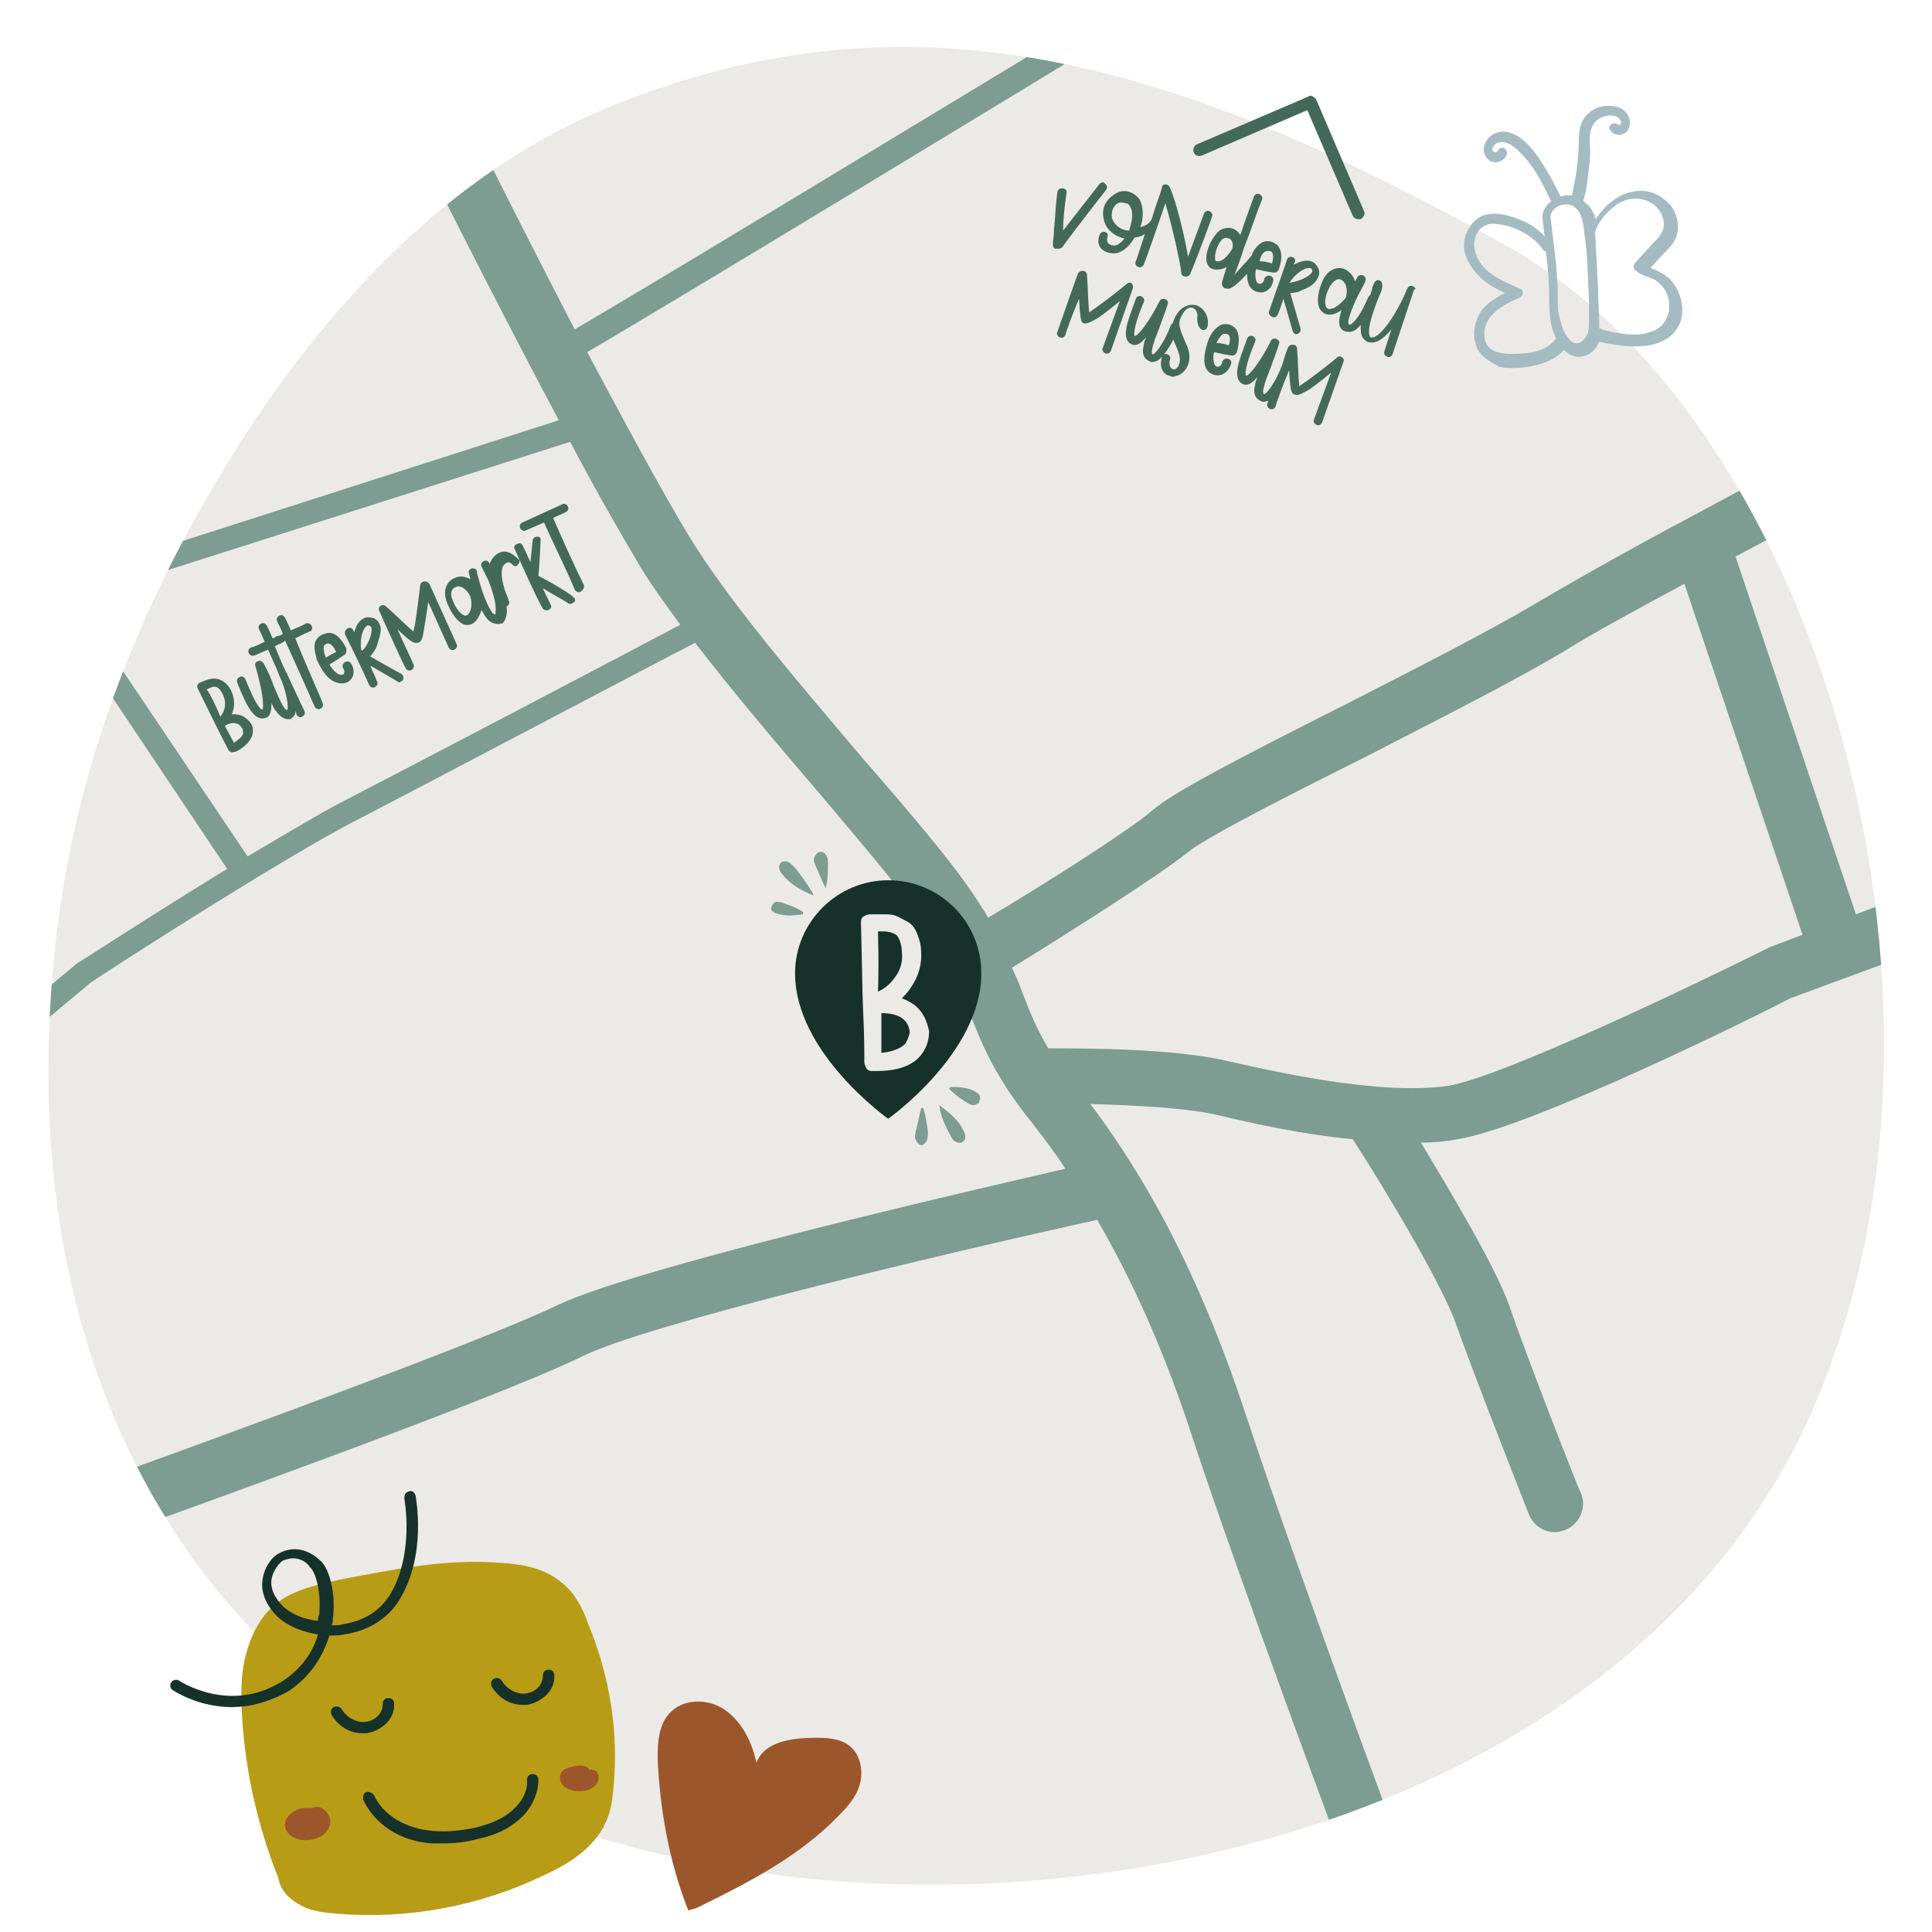
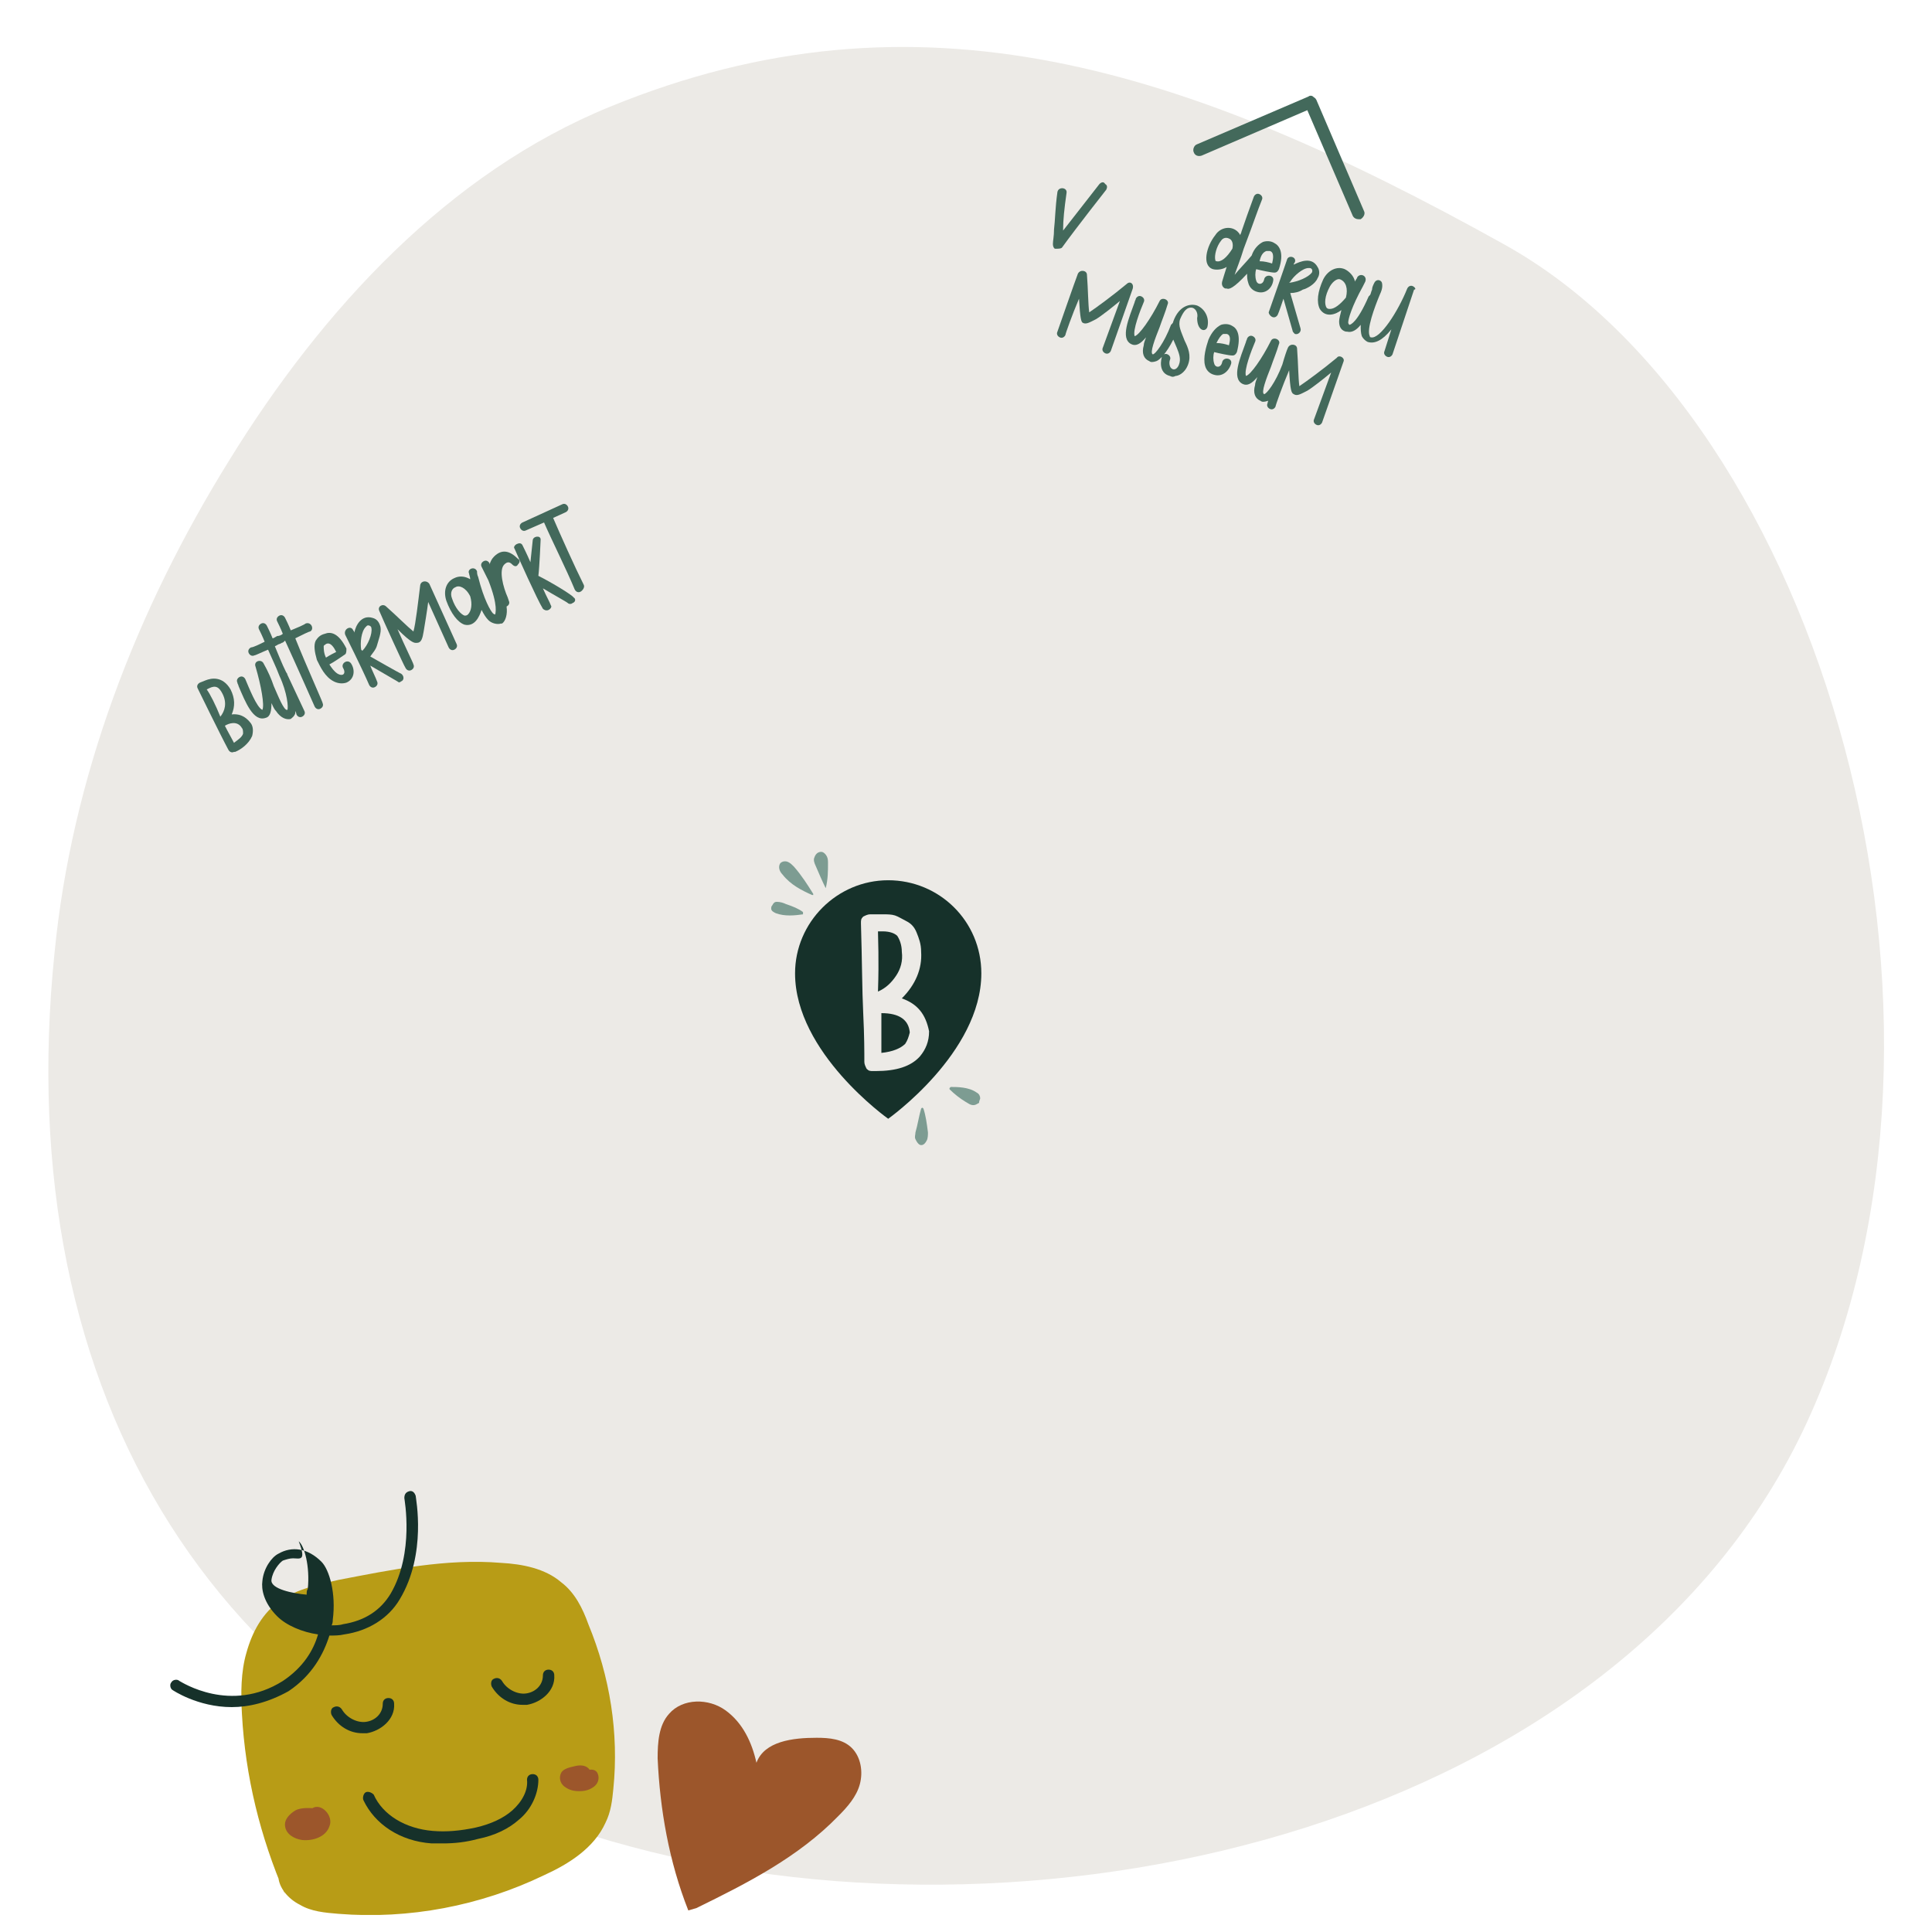
<svg xmlns="http://www.w3.org/2000/svg" xmlns:xlink="http://www.w3.org/1999/xlink" version="1.1" id="Ebene_1" x="0px" y="0px" viewBox="0 0 170.1 170.1" style="enable-background:new 0 0 170.1 170.1;" xml:space="preserve">
  <style type="text/css">
	.st0{fill:#ECEAE6;}
	.st1{clip-path:url(#SVGID_00000017477078575756215080000001310707094171472270_);}
	.st2{fill:#7D9C92;}
	.st3{clip-path:url(#SVGID_00000075851588566517802150000003790490110233541812_);}
	.st4{fill:#B89C16;}
	.st5{fill:#9C562B;}
	.st6{fill:#1D1D1B;}
	.st7{fill:none;stroke:#16312A;stroke-width:13.55;stroke-linecap:round;stroke-linejoin:round;}
	.st8{clip-path:url(#SVGID_00000060012392710978255700000007426259721731351180_);}
	.st9{fill:#16312A;}
	.st10{fill:#A4BBC2;}
	.st11{fill:#43695B;}
</style>
  <g id="Ebene_1_00000027596614478505068300000012874360546476638134_">
    <path class="st0" d="M159.1,125.2c-16.4,35.6-67,47.2-103.5,37.4C19,152.9,0.8,122.9,4.8,83.9C6.3,68.5,12,53.7,20.2,40.5   c8.2-13.3,19.3-25.3,33.5-31.1c27.1-11.1,50.7-3.5,78.7,12.1C160.4,37,175.5,89.6,159.1,125.2" />
    <g>
      <g>
        <defs>
          <path id="SVGID_1_" d="M159.1,125.2c-16.4,35.6-67,47.2-103.5,37.4C19,152.9,0.8,122.9,4.8,83.9C6.3,68.5,12,53.7,20.2,40.5      c8.2-13.3,19.3-25.3,33.5-31.1c27.1-11.1,50.7-3.5,78.7,12.1C160.4,37,175.5,89.6,159.1,125.2" />
        </defs>
        <clipPath id="SVGID_00000019643470650855959000000000677418320931114658_">
          <use xlink:href="#SVGID_1_" style="overflow:visible;" />
        </clipPath>
        <g style="clip-path:url(#SVGID_00000019643470650855959000000000677418320931114658_);">
-           <path class="st2" d="M157.6,87.9l13.3-4.9l-1.7-4.7l-5.8,2.2L152.8,49c5.5-2.9,9.9-5.3,10-5.3l-2.3-4.4c-0.1,0-5.7,3-12,6.4l0,0      c-4.7,2.5-9.7,5.3-13.4,7.5c-3.9,2.3-10.5,5.7-16.8,8.9c-9.3,4.7-15.1,7.7-16.9,9.3c-2.1,1.8-9.7,6.6-14.4,9.4      c-0.2-0.3-0.3-0.6-0.5-0.8c-1.9-3.2-5.9-7.9-10.6-13.3c-5.5-6.5-11.8-13.8-15.3-19.6c-2.3-3.8-5.6-9.9-8.9-16.1      c8.9-5.2,40.8-24.6,44.9-27.1c0.5-0.3,0.6-0.9,0.3-1.4s-1-0.8-1.5-0.5C84.5,8.6,58.3,24.5,50.6,29C45.1,18.4,39.9,7.9,39.8,7.7      l-4.5,2.2C35.7,10.7,42.8,25,49.2,37L3.4,51.7L20,76.5c-6.4,3.9-12.8,8.1-13.2,8.3l-9.2,7.7c-0.4,0.3-0.5,1-0.1,1.4      c0.2,0.2,0.5,0.4,0.8,0.4c0.2,0,0.5-0.1,0.6-0.2L8,86.5c1-0.7,17.1-11.1,23.6-14.4c6-3.1,25.3-13.3,29.6-15.5      c3.4,4.4,7.3,9,10.9,13.2c4.3,5.1,8.4,9.9,10.1,12.7c1.6,2.6,2.3,4.6,3.1,6.5c1.1,2.8,2.2,5.7,5.6,9.9c1,1.3,2,2.6,2.9,4      c-10,2.3-38,8.8-44.7,12c-7.6,3.7-39.8,15.2-40.2,15.4l1.7,4.7c1.3-0.5,32.8-11.7,40.7-15.6c5.7-2.8,31.2-8.9,45.3-12      c3.2,5.5,6,11.8,8.4,19.2c4.3,13,13.1,36.6,13.2,36.8l4.7-1.8c-0.1-0.2-8.8-23.7-13.1-36.7c-3.7-11.3-8.1-20.1-13.8-27.7      c3.5,0.1,8,0.3,10.9,0.9c3.7,0.9,8,1.8,12.2,2.2c2.6,4,7.9,12.8,9.1,16.3c1.7,4.8,6.2,16.2,6.4,16.7c0.4,1,1.3,1.6,2.3,1.6      c0.3,0,0.6-0.1,0.9-0.2c1.3-0.5,1.9-2,1.4-3.2c-0.1-0.1-4.7-11.8-6.3-16.5c-1.2-3.4-5.2-10.1-7.8-14.4c1.1,0,2.2-0.1,3.2-0.3      C134.5,99.4,154.8,89.4,157.6,87.9L157.6,87.9z M30.7,70.3c-2.2,1.1-5.5,3.1-8.9,5.1L6.6,52.8l43.6-13.9c2.2,4.2,4.4,8,6,10.7      c1,1.7,2.3,3.5,3.7,5.4C55.2,57.5,36.5,67.3,30.7,70.3L30.7,70.3z M108,93.4c-4.7-1.1-12.5-1.1-15.7-1.1      c-1.1-1.8-1.7-3.4-2.4-5.2c-0.2-0.6-0.5-1.2-0.8-1.9c3.9-2.4,12.8-8,15.4-10.1c1.5-1.3,9.2-5.2,16-8.6      c6.4-3.3,13.1-6.7,17.1-9.1c2.9-1.8,6.8-3.9,10.7-6l10.4,30.9l-2.9,1.1l-0.2,0.1c-6.2,3.1-23.3,11.3-28.1,12.1      C121.3,96.5,111.6,94.2,108,93.4L108,93.4z" />
-         </g>
+           </g>
      </g>
    </g>
    <g>
      <g>
        <g>
          <defs>
            <rect id="SVGID_00000155116043179944093330000002693772625825114504_" x="15.1" y="131.4" width="39.1" height="37.2" />
          </defs>
          <clipPath id="SVGID_00000090259293817500540140000018060738626616686237_">
            <use xlink:href="#SVGID_00000155116043179944093330000002693772625825114504_" style="overflow:visible;" />
          </clipPath>
          <g style="clip-path:url(#SVGID_00000090259293817500540140000018060738626616686237_);">
            <path class="st4" d="M25.1,166.8c-2.2-5.1-3.5-10.4-3.8-15.9c-0.1-1.8-0.1-3.7,0.4-5.4c0.5-1.8,1.4-3.5,3-4.6       c1.5-1,3.3-1.4,5.1-1.8c4.7-0.9,9.5-1.9,14.3-1.5c1.9,0.1,3.9,0.5,5.3,1.7c1.2,0.9,1.9,2.3,2.4,3.7c1.9,4.6,2.7,9.6,2.2,14.5       c-0.1,1-0.2,2-0.7,3c-1,2.2-3.2,3.6-5.4,4.6c-5.6,2.7-11.9,3.9-18.1,3.4c-1.2-0.1-2.4-0.2-3.4-0.8c-1-0.5-1.9-1.5-1.9-2.6" />
            <path class="st5" d="M51.5,156.1c0.2-0.4,0.9-0.4,1.1,0c0.2,0.4,0.1,0.9-0.3,1.2c-0.4,0.3-0.8,0.4-1.3,0.4s-0.9-0.1-1.3-0.4       s-0.5-0.8-0.3-1.2s0.8-0.5,1.2-0.6s0.8-0.1,1.1,0.1c0.3,0.2,0.5,0.7,0.2,0.9" />
            <path class="st5" d="M27.5,159.2c0.8-0.5,1.9,0.7,1.5,1.6c-0.3,0.9-1.4,1.3-2.4,1.2c-0.7-0.1-1.4-0.5-1.5-1.2       c-0.1-0.6,0.4-1.1,0.9-1.4S27.5,159.2,27.5,159.2" />
            <path class="st6" d="M49.4,147.3" />
          </g>
        </g>
      </g>
      <path class="st7" d="M48.1,157.7" />
      <g>
        <g>
          <defs>
            <rect id="SVGID_00000060020555412357592410000011400663371563232433_" x="15.1" y="131.4" width="39.1" height="37.2" />
          </defs>
          <clipPath id="SVGID_00000052063596310292147340000003435738976436200323_">
            <use xlink:href="#SVGID_00000060020555412357592410000011400663371563232433_" style="overflow:visible;" />
          </clipPath>
          <g style="clip-path:url(#SVGID_00000052063596310292147340000003435738976436200323_);">
            <path class="st9" d="M46,150.1c-1.1,0-2.1-0.6-2.7-1.6c-0.1-0.2-0.1-0.6,0.2-0.7c0.2-0.1,0.5-0.1,0.7,0.2       c0.4,0.7,1.3,1.2,2.1,1.1c0.8-0.1,1.5-0.7,1.5-1.6c0-0.3,0.2-0.5,0.5-0.5s0.5,0.2,0.5,0.5c0.1,1.4-1.2,2.4-2.4,2.6       C46.3,150.1,46.1,150.1,46,150.1L46,150.1z" />
            <path class="st9" d="M39,162.3c-0.3,0-0.6,0-1,0c-2.8-0.2-5-1.7-6-3.8c-0.1-0.2,0-0.6,0.2-0.7c0.2-0.1,0.5,0,0.7,0.2       c0.8,1.8,2.8,3,5.2,3.2c1.2,0.1,2.4,0,3.8-0.3c1.3-0.3,2.4-0.8,3.2-1.5c0.9-0.8,1.4-1.8,1.3-2.7c0-0.3,0.2-0.5,0.5-0.5       s0.5,0.2,0.5,0.5c0,1.2-0.6,2.6-1.7,3.5c-0.9,0.8-2.1,1.4-3.6,1.7C41,162.2,40,162.3,39,162.3L39,162.3z" />
            <path class="st9" d="M31.9,152.6c-1.1,0-2.1-0.6-2.7-1.6c-0.1-0.2-0.1-0.6,0.2-0.7c0.2-0.1,0.5-0.1,0.7,0.2       c0.4,0.7,1.3,1.2,2.1,1.1c0.8-0.1,1.5-0.7,1.5-1.6c0-0.3,0.2-0.5,0.5-0.5s0.5,0.2,0.5,0.5c0.1,1.4-1.2,2.4-2.4,2.6       C32.2,152.6,32,152.6,31.9,152.6L31.9,152.6z" />
          </g>
        </g>
      </g>
-       <path class="st9" d="M20.4,150.3c-3,0-5.2-1.5-5.2-1.5c-0.2-0.1-0.3-0.5-0.1-0.7c0.1-0.2,0.5-0.3,0.7-0.1c0.2,0.1,4.5,2.9,9.1,0    c1.8-1.2,2.7-2.7,3.1-4.1c-1.4-0.2-2.8-0.8-3.6-1.6c-1.2-1.2-1.4-2.4-1.3-3.1c0.1-1.1,0.8-2.1,1.4-2.4c1.2-0.7,2.6-0.5,3.8,0.7    c0.7,0.7,1.3,2.8,1,5.1c0,0.1,0,0.3-0.1,0.5c0.3,0,0.7,0,1-0.1c1.9-0.3,3.3-1.2,4.2-2.7c2.1-3.6,1.2-8.3,1.2-8.4    c0-0.3,0.1-0.5,0.4-0.6s0.5,0.1,0.6,0.4c0,0.2,1,5.1-1.4,9.1c-1,1.7-2.8,2.8-4.9,3.1c-0.4,0.1-0.9,0.1-1.3,0.1    c-0.5,1.6-1.5,3.5-3.6,4.9C23.6,149.9,21.9,150.3,20.4,150.3z M25.8,137.2c-0.3,0-0.6,0.1-0.9,0.2c-0.3,0.2-0.9,0.9-1,1.7    s0.3,1.6,1,2.3s1.9,1.2,3.1,1.3c0-0.2,0-0.4,0.1-0.5c0.2-2-0.3-3.8-0.8-4.2C27,137.5,26.4,137.2,25.8,137.2z" />
+       <path class="st9" d="M20.4,150.3c-3,0-5.2-1.5-5.2-1.5c-0.2-0.1-0.3-0.5-0.1-0.7c0.1-0.2,0.5-0.3,0.7-0.1c0.2,0.1,4.5,2.9,9.1,0    c1.8-1.2,2.7-2.7,3.1-4.1c-1.4-0.2-2.8-0.8-3.6-1.6c-1.2-1.2-1.4-2.4-1.3-3.1c0.1-1.1,0.8-2.1,1.4-2.4c1.2-0.7,2.6-0.5,3.8,0.7    c0.7,0.7,1.3,2.8,1,5.1c0,0.1,0,0.3-0.1,0.5c0.3,0,0.7,0,1-0.1c1.9-0.3,3.3-1.2,4.2-2.7c2.1-3.6,1.2-8.3,1.2-8.4    c0-0.3,0.1-0.5,0.4-0.6s0.5,0.1,0.6,0.4c0,0.2,1,5.1-1.4,9.1c-1,1.7-2.8,2.8-4.9,3.1c-0.4,0.1-0.9,0.1-1.3,0.1    c-0.5,1.6-1.5,3.5-3.6,4.9C23.6,149.9,21.9,150.3,20.4,150.3z M25.8,137.2c-0.3,0-0.6,0.1-0.9,0.2c-0.3,0.2-0.9,0.9-1,1.7    s1.9,1.2,3.1,1.3c0-0.2,0-0.4,0.1-0.5c0.2-2-0.3-3.8-0.8-4.2C27,137.5,26.4,137.2,25.8,137.2z" />
    </g>
-     <path class="st10" d="M134.3,31.1c1-0.1,2-0.4,2.6-1.2l0.1-0.1c-0.5-1-0.6-2.1-0.6-3.3c0-1.5-0.1-2.9-0.3-4.4c-0.1,0-0.2,0-0.3-0.2   c-0.5-0.7-1.2-1.2-2-1.6s-1.7-0.6-2.5-0.6c-0.9,0.1-1.4,0.8-1.5,1.6c-0.1,0.9,0.4,1.8,1,2.4c0.8,0.8,1.9,1.2,3,1.7   c0.4,0.1,0.3,0.7,0,0.8c-1.4,0.6-3.3,1.6-3.1,3.4C130.8,31.4,133,31.2,134.3,31.1 M138.3,30c0.6,0.6,1.3-0.1,1.5-0.7   c0.1-0.4,0.1-0.8,0.1-1.2c0-0.5,0-1,0-1.5c-0.1-2-0.1-4-0.4-6c-0.1-0.9-0.2-2.1-1.1-2.5c-0.8-0.3-1.7,0.1-1.9,0.9   c0.2,1.9,0.5,3.7,0.6,5.6c0.1,1,0,1.9,0.1,2.9C137.4,28.3,137.6,29.4,138.3,30 M143,29.4c0.8,0.1,1.6,0.1,2.4-0.2   c1.6-0.5,2-2.5,1.1-3.8c-0.3-0.4-0.6-0.7-1.1-0.9c-0.5-0.2-1-0.3-1.4-0.7c-0.2-0.1-0.2-0.4-0.1-0.6c0.4-0.4,0.8-0.9,1.2-1.3   c0.3-0.4,0.7-0.7,1-1.1c0.5-0.6,0.5-1.4,0.1-2.1s-1.1-1.1-1.9-1.2c-0.8-0.1-1.6,0.2-2.2,0.7c-0.8,0.6-1.4,1.4-1.7,2.3   c0.1,0.4,0.1,0.9,0.1,1.3c0.1,1.2,0.1,2.3,0.2,3.5c0,1.1,0.1,2.3,0.1,3.4c0,0.1,0,0.2,0,0.2C141.5,29.2,142.3,29.3,143,29.4    M129.9,30.2c-0.3-0.9,0-2,0.5-2.8c0.5-0.7,1.3-1.2,2.1-1.6c-0.8-0.4-1.6-0.8-2.2-1.4c-0.8-0.8-1.5-1.9-1.4-3c0.1-1,0.7-2,1.6-2.4   c1-0.4,2.2-0.1,3.2,0.3c0.9,0.3,1.6,0.8,2.3,1.5c-0.1-0.5-0.1-1-0.2-1.6c0,0,0-0.1,0-0.2s0-0.1,0-0.1c0.1-0.5,0.4-0.9,0.8-1.2   l-0.1-0.1c-0.7-1.5-1.5-3.1-2.8-4.3c-0.5-0.5-1.2-1-1.9-0.7c-0.2,0.1-0.5,0.4-0.4,0.6c0,0.1,0.1,0.2,0.2,0.2h0.1   c0.1,0,0.1-0.1,0.1,0c0.1-0.2,0.2-0.4,0.5-0.4c0.2,0,0.4,0.3,0.4,0.5c-0.2,0.8-1.3,1.1-1.8,0.4c-0.6-0.7-0.1-1.7,0.6-2.1   c1.8-0.9,3.5,1.3,4.3,2.6c0.6,0.9,1.1,1.9,1.6,2.9l0,0c0.1,0,0.3-0.1,0.4-0.1c0.2,0,0.4,0,0.6,0c0.2-1,0.4-1.9,0.5-2.9   c0-0.5,0.1-1,0.1-1.6c0-0.5,0-1,0.1-1.4c0.2-0.9,0.8-1.6,1.8-1.9c0.9-0.2,2.1-0.1,2.5,0.9c0.2,0.5,0.1,1.1-0.3,1.4   c-0.4,0.3-1,0.2-1.3-0.2c-0.4-0.4,0.3-0.9,0.7-0.5c0,0,0,0,0.1,0c0,0,0.1,0,0.1-0.1c0.1-0.1,0-0.3-0.1-0.4   c-0.2-0.3-0.7-0.4-1.1-0.3c-0.9,0.1-1.4,0.8-1.5,1.6c-0.1,0.4,0,0.9,0,1.3c0,0.5,0,1.1-0.1,1.6c-0.1,1-0.2,2-0.5,3   c0.4,0.3,0.7,0.6,0.9,1.1c0.1,0.1,0.1,0.3,0.2,0.5c0.9-1.4,2.3-2.5,4-2.5c1,0,1.9,0.5,2.6,1.3c0.6,0.8,0.8,1.8,0.5,2.7   c-0.2,0.6-0.6,1-1.1,1.5s-0.8,0.9-1.2,1.3c0.3,0.1,0.6,0.2,0.9,0.4c0.4,0.2,0.8,0.5,1.1,0.9c0.6,0.8,0.9,1.8,0.8,2.8   c-0.1,0.9-0.7,1.8-1.5,2.2c-0.8,0.5-1.8,0.6-2.7,0.6c-1,0-2.1-0.2-3.1-0.4c-0.2,0.5-0.6,1-1.2,1.2c-0.8,0.3-1.4,0-1.9-0.5   c-0.7,0.8-1.7,1.2-2.7,1.4c-0.9,0.2-2,0.3-3,0.1C130.9,31.7,130.1,31.2,129.9,30.2" />
    <path class="st5" d="M60.6,168.2c-1.7-4.3-2.5-8.9-2.7-13.4c0-1.4,0.1-2.9,1-3.9c1.2-1.4,3.5-1.4,5-0.3c1.5,1.1,2.3,2.8,2.7,4.6   c0.7-1.9,3.2-2.2,5.3-2.2c1.1,0,2.3,0.1,3.1,0.9c0.8,0.8,1,2.1,0.7,3.2c-0.3,1.1-1.1,2-1.9,2.8c-3.5,3.6-8,5.9-12.5,8.1" />
    <g>
      <g>
        <path class="st2" d="M69.9,76.3c-0.2-0.2-0.3-0.3-0.5-0.4s-0.5-0.1-0.7,0.1c-0.2,0.3-0.1,0.7,0.2,1c0.7,0.9,1.7,1.4,2.6,1.8h0.1     l0,0v-0.1C71.1,77.9,70.6,77.1,69.9,76.3" />
        <path class="st2" d="M72.7,78.2C72.7,78.2,72.8,78.3,72.7,78.2C72.8,78.3,72.8,78.3,72.7,78.2C72.8,78.2,72.8,78.2,72.7,78.2     c0.2-0.8,0.2-1.5,0.2-2.2c0-0.2,0-0.4-0.1-0.6S72.5,75,72.3,75c-0.3,0-0.5,0.2-0.6,0.5c-0.1,0.2,0,0.5,0.1,0.7     C72.1,76.9,72.4,77.6,72.7,78.2" />
        <path class="st2" d="M69.2,79.6c-0.2-0.1-0.5-0.2-0.8-0.2c-0.2,0-0.3,0.1-0.4,0.3c-0.1,0.1-0.1,0.2-0.1,0.3     c0,0.2,0.2,0.3,0.4,0.4c0.8,0.3,1.7,0.2,2.4,0.1l0,0c0,0,0,0,0-0.1v-0.1C70.3,80,69.8,79.8,69.2,79.6" />
      </g>
      <g>
        <path class="st9" d="M86.4,85.7c0,7-8.2,12.8-8.2,12.8S70,92.7,70,85.7c0-4.5,3.7-8.2,8.2-8.2S86.4,81.1,86.4,85.7z" />
        <path class="st0" d="M79.7,91.9c-0.4,0.4-1.1,0.7-2.1,0.8c0-0.2,0-0.6,0-1s0-0.8,0-1.3c0-0.4,0-0.8,0-1.2c1.6,0,2.4,0.6,2.5,1.7     C80,91.3,79.9,91.6,79.7,91.9 M77.3,82h0.4c0.7,0,1.1,0.2,1.3,0.4c0.2,0.3,0.4,0.8,0.4,1.4c0.1,0.8-0.1,1.5-0.5,2.1     S78,87,77.3,87.3C77.4,84.4,77.3,82.6,77.3,82 M79.4,87.9c1.2-1.2,1.8-2.6,1.7-4.1c0-0.7-0.2-1.2-0.4-1.7c-0.2-0.5-0.5-0.8-0.9-1     s-0.7-0.4-1-0.5s-0.7-0.1-1-0.1h-1.2c-0.2,0-0.4,0.1-0.6,0.2c-0.2,0.2-0.2,0.3-0.2,0.6c0.1,3.2,0.1,5.9,0.2,7.9s0.1,3.5,0.1,4.3     c0,0.2,0.1,0.4,0.2,0.6c0.2,0.2,0.3,0.2,0.6,0.2h0.2c1.8,0,3.1-0.4,3.9-1.3c0.5-0.6,0.8-1.3,0.8-2.2     C81.5,89.3,80.8,88.4,79.4,87.9" />
      </g>
      <g>
-         <path class="st2" d="M82.7,97.3C82.7,97.3,82.6,97.2,82.7,97.3C82.6,97.3,82.6,97.3,82.7,97.3C82.6,97.3,82.5,97.4,82.7,97.3     c0.1,0.9,0.5,1.8,1,2.7c0.1,0.2,0.2,0.4,0.4,0.5c0.2,0.1,0.5,0.2,0.7,0c0.3-0.2,0.2-0.7,0-1C84.4,98.6,83.5,97.9,82.7,97.3" />
        <path class="st2" d="M81.3,97.6C81.3,97.6,81.2,97.5,81.3,97.6C81.2,97.5,81.2,97.5,81.3,97.6c-0.1-0.1-0.1-0.1-0.2,0     c-0.2,0.7-0.3,1.4-0.5,2.1c0,0.2-0.1,0.4,0,0.6s0.2,0.4,0.4,0.5c0.3,0.1,0.5-0.2,0.6-0.4c0.1-0.2,0.1-0.5,0.1-0.7     C81.6,98.9,81.5,98.2,81.3,97.6" />
        <path class="st2" d="M86.3,96.7c0-0.2-0.1-0.4-0.3-0.5c-0.7-0.5-1.7-0.5-2.3-0.5l0,0c0,0,0,0-0.1,0.1v0.1     c0.4,0.4,0.9,0.8,1.4,1.1c0.2,0.1,0.4,0.3,0.7,0.3c0.2,0,0.3-0.1,0.5-0.2C86.2,96.9,86.3,96.8,86.3,96.7" />
      </g>
    </g>
    <g>
      <path class="st11" d="M20.4,62.9c0.3-0.7,0.3-1.4-0.1-2.2c-0.7-1.2-1.7-1-2.2-0.8l-0.5,0.2c-0.2,0.1-0.3,0.3-0.2,0.5    c0,0,2,4.1,2.7,5.4c0.1,0.2,0.3,0.3,0.5,0.2h0.1c0.5-0.2,1.2-0.7,1.5-1.4c0.1-0.4,0.1-0.8-0.1-1.1C21.8,63.3,21.3,62.8,20.4,62.9    L20.4,62.9z M18.2,60.7l0.2-0.1c0.6-0.3,0.9-0.1,1.2,0.5c0.4,0.8,0.2,1.5-0.2,2C19,62.1,18.5,61.1,18.2,60.7z M21.4,64.6    c-0.1,0.3-0.4,0.5-0.8,0.8c-0.2-0.4-0.5-0.9-0.8-1.5c0.3-0.2,1.1-0.5,1.5,0.2C21.4,64.2,21.4,64.4,21.4,64.6L21.4,64.6z" />
      <path class="st11" d="M26,56.2l0.2-0.1c0.4-0.2,1-0.5,1.1-0.5c0.4-0.2,0.1-0.9-0.4-0.7c-0.1,0.1-0.8,0.4-1.3,0.6    c-0.2-0.5-0.4-0.9-0.5-1.1c-0.1-0.2-0.3-0.3-0.5-0.2s-0.3,0.3-0.2,0.5c0.1,0.2,0.3,0.6,0.5,1.1c-0.1,0.1-0.3,0.2-0.5,0.2    c-0.2,0.1-0.3,0.2-0.4,0.2c-0.2-0.5-0.4-0.9-0.5-1.1c-0.1-0.2-0.3-0.3-0.5-0.2s-0.3,0.3-0.2,0.5c0.1,0.2,0.3,0.6,0.5,1.1    c-0.4,0.2-1,0.5-1.2,0.5l0,0c-0.2,0.1-0.3,0.3-0.2,0.5c0.1,0.2,0.3,0.3,0.5,0.2c0.1,0,0.7-0.3,1.2-0.5c0.3,0.7,0.7,1.5,1,2.3l0,0    c0.7,1.5,0.8,2.8,0.7,3c-0.3,0.1-0.8-1.2-1.2-2.1c-0.2-0.6-0.5-1.3-0.9-2c-0.2-0.4-0.9-0.2-0.7,0.3c0.5,1.7,0.8,3.4,0.6,3.8    c-0.5-0.2-1.2-2-1.5-2.7c-0.1-0.2-0.3-0.3-0.5-0.2s-0.3,0.3-0.2,0.5c0,0.1,0.1,0.2,0.1,0.3c0.6,1.4,1.3,3.2,2.4,2.8    c0.4-0.1,0.5-0.6,0.5-1.3c0.1,0.2,0.2,0.5,0.4,0.7c0.4,0.6,0.9,0.8,1.3,0.7l0,0c0.1-0.1,0.3-0.2,0.4-0.5c0,0,0-0.1,0-0.2    c0.1,0.2,0.1,0.3,0.1,0.3c0.1,0.2,0.3,0.3,0.5,0.2l0,0c0.2-0.1,0.3-0.3,0.2-0.5c0,0-0.7-1.5-1.5-3.2c0-0.1-0.1-0.2-0.1-0.2l0,0    c-0.4-0.8-0.7-1.6-1-2.3l0.2-0.1c0.1-0.1,0.3-0.1,0.4-0.2c0.1,0,0.2-0.1,0.3-0.2c1.1,2.4,2.6,5.8,2.6,5.8c0.1,0.2,0.3,0.3,0.5,0.2    l0,0c0.2-0.1,0.3-0.3,0.2-0.5C28.5,62,27,58.7,26,56.2L26,56.2z" />
      <path class="st11" d="M30.2,58.8c0.3,0.5,0,0.8-0.5,0.5c-0.3-0.2-0.5-0.5-0.7-0.8c0.4-0.2,1.1-0.7,1.4-0.9    c0.1-0.1,0.1-0.3,0.1-0.5c-0.7-1.4-1.4-1.5-1.9-1.3c-0.4,0.1-0.6,0.3-0.8,0.6c-0.2,0.4-0.1,1,0.1,1.7c0.3,0.6,0.7,1.5,1.5,1.9    c0.4,0.2,0.8,0.2,1.1,0.1c0.7-0.3,0.8-1.1,0.4-1.7C30.6,58,30,58.4,30.2,58.8L30.2,58.8z M28.7,57.9L28.7,57.9    c-0.2-0.4-0.2-0.8-0.2-1c0-0.1,0.1-0.1,0.2-0.2c0.4-0.2,0.7,0.3,0.9,0.7C29.4,57.5,29,57.7,28.7,57.9L28.7,57.9z" />
      <path class="st11" d="M32.6,57.8c0.2-0.3,0.5-0.6,0.6-1s0.4-1.1,0.3-1.6c-0.1-0.4-0.3-0.7-0.7-0.8c-1-0.3-1.5,0.7-1.6,1.3    c0-0.1-0.1-0.2-0.1-0.2c-0.2-0.5-0.9-0.1-0.7,0.4c0,0,1.5,3,2.1,4.4c0.1,0.2,0.3,0.3,0.5,0.2l0,0c0.2-0.1,0.3-0.3,0.2-0.5    c-0.1-0.3-0.5-1.1-0.6-1.4L35,60c0.1,0.1,0.2,0.1,0.3,0c0.3-0.1,0.3-0.5,0-0.7C35.4,59.4,32.6,57.8,32.6,57.8z M31.9,57.3    l-0.1-0.1c-0.1-0.6,0-1.6,0.4-2l0.1-0.1c0.1-0.1,0.4,0,0.4,0.2C32.8,55.8,32.4,56.8,31.9,57.3z" />
      <path class="st11" d="M37.8,51.4c-0.2-0.3-0.7-0.3-0.8,0.1c-0.2,1.6-0.4,3.4-0.6,4.1c-0.5-0.4-1.5-1.4-2.4-2.2    c-0.3-0.3-0.8,0-0.6,0.4c0.2,0.5,2.2,4.9,2.3,5c0.1,0.2,0.3,0.3,0.5,0.2l0,0c0.2-0.1,0.3-0.3,0.2-0.5c0-0.1-0.8-1.7-1.4-3.1    c1.3,1.3,1.5,1.2,1.7,1.2c0.4,0,0.5-0.4,0.6-1s0.3-1.8,0.4-2.6l1.8,4c0.1,0.2,0.3,0.3,0.5,0.2s0.3-0.3,0.2-0.5L37.8,51.4    L37.8,51.4z" />
      <path class="st11" d="M43.5,49c-0.2,0.2-0.3,0.4-0.4,0.7v-0.1c-0.1-0.2-0.3-0.3-0.5-0.2s-0.3,0.3-0.2,0.5l0.6,1.2l0,0    c0.9,2.3,0.6,2.9,0.6,3c0,0-0.1,0-0.2-0.1c-0.2-0.2-0.8-1.2-1.3-3.2C42,50.6,42,50.4,42,50.3c-0.2-0.5-0.9-0.2-0.7,0.2    c0,0.1,0.1,0.3,0.1,0.5c-0.5-0.3-1-0.3-1.4-0.1c-0.7,0.3-1,1.1-0.7,2c0.4,1.1,1,1.9,1.6,2.1c0.9,0.2,1.3-0.7,1.5-1.3    c0.2,0.4,0.4,0.7,0.6,0.9c0.3,0.3,0.8,0.4,1.1,0.3h0.1c0.3-0.2,0.5-0.8,0.4-1.5l0,0l0,0c0.2-0.1,0.3-0.3,0.2-0.5l-0.1-0.3    c-0.4-0.9-0.8-2.4-0.3-2.9c0.3-0.3,0.5-0.2,0.7,0s0.4,0.2,0.5,0c0.2-0.2,0.2-0.4,0-0.5C44.9,48.5,44.2,48.3,43.5,49L43.5,49z     M41.2,54.1c-0.1,0.1-0.2,0.1-0.3,0.1c-0.3-0.1-0.8-0.6-1.1-1.5c-0.2-0.5,0-0.9,0.3-1l0,0c0.3-0.2,0.9,0,1.3,0.8    C41.6,53.2,41.5,53.8,41.2,54.1z" />
      <path class="st11" d="M47.4,50.7c0.1-0.8,0.2-3.2,0.2-3.2c0-0.4-0.7-0.3-0.7,0.1c0,0-0.1,1-0.2,1.9c-0.3-0.7-0.6-1.3-0.7-1.5    c-0.1-0.2-0.3-0.2-0.5-0.1s-0.3,0.3-0.2,0.4c0.3,0.7,2,4.5,2.5,5.3c0.1,0.1,0.3,0.2,0.5,0.1l0,0c0.2-0.1,0.3-0.3,0.2-0.4    c-0.1-0.3-0.4-0.8-0.7-1.5c1,0.6,2.1,1.2,2.2,1.3c0.1,0.1,0.3,0.1,0.4,0c0.3-0.1,0.3-0.4,0.1-0.5C50.4,52.4,48.6,51.3,47.4,50.7    L47.4,50.7z" />
      <path class="st11" d="M51.4,51.5c-0.8-1.6-2.1-4.5-2.7-5.9l1.1-0.5c0.2-0.1,0.3-0.3,0.2-0.5s-0.3-0.3-0.5-0.2L46,46    c-0.2,0.1-0.3,0.3-0.2,0.5s0.3,0.3,0.5,0.2l1.6-0.7c0.6,1.4,2,4.2,2.7,5.9c0.1,0.2,0.3,0.3,0.5,0.2S51.5,51.7,51.4,51.5L51.4,51.5    z" />
    </g>
    <g>
      <path class="st11" d="M93.5,21.8c1.3-1.8,3.9-5.1,3.9-5.1c0.1-0.2,0.1-0.4-0.1-0.5c-0.1-0.2-0.3-0.2-0.5,0c0,0-1.8,2.3-3.2,4.1    c0,0,0,0,0-0.1c0-0.8,0.1-1.8,0.3-3.2c0.1-0.5-0.7-0.6-0.8-0.1c-0.2,1.4-0.2,2.5-0.3,3.3c0,0.6-0.1,1-0.1,1.3    c0,0.2,0.1,0.4,0.2,0.4l0,0C93.2,21.9,93.4,21.9,93.5,21.8L93.5,21.8z" />
-       <path class="st11" d="M97.2,19.4c0.2,0.8,0.9,1.4,1.8,1.6c-0.3,0.4-0.7,0.7-1.1,0.6s-0.5-0.4-0.4-0.7c0.2-0.5-0.5-0.7-0.7-0.2    c-0.3,0.8,0.1,1.5,1.1,1.6c0.7,0.1,1.5-0.5,2-1.4c0.3,0,0.6-0.1,0.9-0.3c-0.4,1.2-0.7,2.2-0.8,2.4c-0.1,0.2,0,0.4,0.2,0.5    s0.4,0,0.5-0.2s1.3-3.6,1.9-5.4c0.7,2.3,1.4,5.7,1.4,6.1c0,0.4,0.6,0.5,0.8,0.1c0.4-0.9,1.9-4.9,1.9-5c0.1-0.2,0-0.4-0.2-0.5l0,0    c-0.2-0.1-0.4,0-0.5,0.2c0,0-0.8,2.2-1.4,3.8c-0.3-1.8-1-4.7-1.6-6.1c-0.2-0.4-0.7-0.3-0.7,0c0,0.2-0.5,1.4-0.9,2.8    c-0.2,0.4-0.6,0.6-1,0.7c0.3-0.8,0.3-1.8-0.1-2.5c-0.5-0.6-1.3-0.9-2-0.5C97.4,17.5,96.9,18.3,97.2,19.4L97.2,19.4z M98.4,17.9    c0.2-0.1,0.4-0.1,0.7,0c0.2,0,0.3,0.1,0.4,0.3c0.3,0.4,0.2,1.3-0.1,2.1c-0.7,0-1.3-0.5-1.5-1.1C97.8,18.5,98.1,18.1,98.4,17.9z" />
      <path class="st11" d="M106.8,23.7c0.4,0.1,0.9,0,1.2-0.2c-0.2,0.6-0.3,1-0.4,1.3c-0.1,0.4,0.2,0.6,0.3,0.6h0.1    c0.2,0.1,0.6,0,1.8-1.3c0,0.3,0,0.5,0.1,0.8c0.1,0.4,0.4,0.7,0.8,0.8c0.7,0.2,1.3-0.3,1.4-1c0.1-0.5-0.7-0.6-0.8-0.1    c-0.1,0.5-0.6,0.5-0.7,0.1c-0.1-0.3-0.1-0.7,0-1c0.4,0.1,1.3,0.3,1.6,0.3c0.2,0,0.3-0.1,0.4-0.3c0.5-1.5,0-2.1-0.4-2.3    c-0.3-0.2-0.7-0.2-1-0.1c-0.4,0.2-0.8,0.6-1,1.2c-0.5,0.6-1.1,1.2-1.5,1.7c0.2-0.6,0.5-1.3,0.8-2.3c0.2-0.5,0.4-1.1,0.6-1.6    c0.3-0.8,0.6-1.7,1-2.7c0.1-0.2,0-0.4-0.2-0.5s-0.4,0-0.5,0.2c-0.4,1.1-0.8,2.2-1.1,3.1c0,0.1-0.1,0.2-0.1,0.3    c-0.5-0.9-1.7-0.8-2.2,0C106.2,21.7,105.8,23.4,106.8,23.7L106.8,23.7z M111.5,22.1c0.1,0,0.2,0,0.3,0c0.4,0.1,0.3,0.7,0.2,1.1    c-0.3-0.1-0.7-0.2-1.1-0.2l0,0C111,22.5,111.2,22.2,111.5,22.1L111.5,22.1z M107.5,21.2c0.2-0.3,0.5-0.3,0.7-0.2l0,0    c0.3,0.1,0.4,0.5,0.3,0.9c-0.5,0.8-1,1.2-1.4,1.1c0,0-0.1,0-0.1-0.1C106.9,22.5,107.1,21.7,107.5,21.2L107.5,21.2z" />
      <path class="st11" d="M112,27.9L112,27.9c0.2,0.1,0.4,0,0.5-0.2s0.4-1.1,0.5-1.4l0.8,2.8c0,0.1,0.1,0.2,0.2,0.3    c0.3,0.1,0.6-0.2,0.5-0.5l-0.9-3.1c0.4,0,0.8-0.1,1.1-0.3c0.4-0.1,1.1-0.5,1.3-1c0.2-0.3,0.2-0.7,0-1c-0.5-0.9-1.5-0.5-2.1-0.2    c0-0.1,0.1-0.2,0.1-0.2c0.2-0.5-0.6-0.7-0.7-0.2c0,0-1.1,3.2-1.6,4.6C111.7,27.6,111.8,27.8,112,27.9L112,27.9z M113.6,24.8    c0.3-0.5,1.1-1.2,1.6-1.2c0.1,0,0.1,0,0.1,0c0.2,0,0.3,0.2,0.2,0.4c-0.3,0.4-1.2,0.8-2,0.9L113.6,24.8L113.6,24.8z" />
      <path class="st11" d="M124.4,25.2c-0.2-0.1-0.4,0-0.5,0.2c-0.8,2-2.4,4.5-3.2,4.3c0,0-0.1,0-0.1-0.1c-0.3-0.6,0.4-2.5,0.9-3.7    c0.1-0.2,0.2-0.5,0.2-0.7s0-0.4-0.2-0.5s-0.4,0-0.5,0.2s-0.2,0.4-0.2,0.6c-0.1,0.2-0.1,0.4-0.2,0.5l-0.1,0.1    c-1,2.3-1.6,2.5-1.7,2.5c0,0-0.1-0.1-0.1-0.2c0-0.3,0.3-1.4,1.3-3.2c0.1-0.2,0.2-0.4,0.2-0.4c0.2-0.5-0.4-0.8-0.7-0.4    c0,0.1-0.2,0.3-0.2,0.4c-0.1-0.5-0.5-0.9-0.9-1.1c-0.7-0.3-1.5,0.1-1.9,0.9c-0.5,1.1-0.6,2-0.3,2.6c0.5,0.8,1.4,0.5,1.9,0.1    c-0.1,0.4-0.2,0.8-0.2,1c0,0.5,0.2,0.8,0.6,0.9h0.1c0.4,0.1,0.8-0.1,1.2-0.6c0,0.4,0,0.7,0.1,1c0.1,0.2,0.3,0.4,0.5,0.5    c0.6,0.2,1.3-0.1,2.1-1.1l-0.6,1.9c-0.1,0.2,0,0.4,0.2,0.5s0.4,0,0.5-0.2l1.9-5.7C124.7,25.5,124.6,25.3,124.4,25.2L124.4,25.2z     M118.5,26.2c-0.5,0.6-1,1-1.4,1c-0.1,0-0.2,0-0.3-0.1c-0.2-0.3-0.2-1,0.3-1.9c0.3-0.5,0.7-0.7,0.9-0.6l0,0    C118.5,24.8,118.7,25.4,118.5,26.2z" />
      <path class="st11" d="M99.2,25c-1.2,1-2.7,2.1-3.3,2.5c-0.1-0.7-0.1-2-0.2-3.3c0-0.4-0.6-0.5-0.8-0.1c-0.2,0.5-1.8,5.1-1.8,5.1    c-0.1,0.2,0,0.4,0.2,0.5l0,0c0.2,0.1,0.4,0,0.5-0.2c0-0.1,0.6-1.8,1.2-3.2c0.1,1.8,0.2,2,0.3,2.1c0.3,0.2,0.6,0,1.2-0.3    c0.5-0.3,1.5-1.1,2.1-1.6l-1.5,4.1c-0.1,0.2,0,0.4,0.2,0.5s0.4,0,0.5-0.2l1.9-5.4C99.9,25,99.5,24.7,99.2,25L99.2,25z" />
      <path class="st11" d="M106.3,28.8c0.2-0.8-0.2-1.6-0.9-1.9l0,0c-0.6-0.2-1.6,0-2.1,1.4c0,0.1-0.1,0.2-0.1,0.2l-0.1,0.1    c-0.6,1.6-1.4,2.6-1.6,2.6c-0.3-0.1,0.2-1.4,0.6-2.4c0.2-0.6,0.5-1.3,0.7-2c0.2-0.4-0.5-0.7-0.7-0.3c-0.8,1.6-1.8,3-2.2,3.1    c-0.2-0.5,0.5-2.3,0.8-3c0.1-0.2,0-0.4-0.2-0.5s-0.4,0-0.5,0.2c0,0.1-0.1,0.2-0.1,0.3c-0.5,1.4-1.3,3.2-0.3,3.7    c0.4,0.2,0.8,0,1.3-0.6c-0.1,0.3-0.2,0.5-0.2,0.7c-0.2,0.7,0,1.2,0.5,1.4l0,0c0.1,0.1,0.3,0.1,0.6,0c0.3-0.1,0.9-0.7,1.5-1.9    c0.1,0.2,0.2,0.5,0.3,0.7c0.2,0.5,0.4,1,0.2,1.5c-0.1,0.3-0.4,0.6-0.7,0.3c-0.1-0.1-0.2-0.4-0.1-0.7c0.1-0.2,0-0.4-0.2-0.5    s-0.4,0-0.5,0.2c-0.2,0.7-0.1,1.5,0.7,1.7c0.2,0.1,0.3,0.1,0.5,0c0.2,0,0.8-0.2,1.1-1c0.3-0.8,0-1.5-0.3-2.1    c-0.3-0.8-0.6-1.3-0.4-1.9c0.3-0.7,0.6-1.1,1.1-1c0.3,0.1,0.5,0.5,0.4,0.9C105.4,29.1,106.1,29.3,106.3,28.8L106.3,28.8z" />
      <path class="st11" d="M108.5,28.7c-0.3-0.2-0.7-0.2-1-0.1c-0.4,0.2-0.8,0.6-1.1,1.3c-0.2,0.6-0.5,1.6-0.3,2.3    c0.1,0.4,0.4,0.7,0.8,0.8c0.7,0.2,1.3-0.3,1.5-1c0.1-0.5-0.7-0.6-0.8-0.1c-0.1,0.5-0.6,0.5-0.7,0.1c-0.1-0.3-0.1-0.7,0-1    c0.4,0.1,1.3,0.3,1.6,0.3c0.2,0,0.3-0.1,0.4-0.3C109.3,29.5,108.9,28.9,108.5,28.7z M108.2,30.4c-0.3-0.1-0.7-0.2-1.1-0.2l0,0    c0.2-0.4,0.4-0.7,0.6-0.8c0.1,0,0.2,0,0.3,0C108.4,29.5,108.3,30,108.2,30.4L108.2,30.4z" />
      <path class="st11" d="M117.7,31.5c-1.2,1-2.7,2.1-3.3,2.5c-0.1-0.7-0.1-2-0.2-3.3c0-0.4-0.6-0.5-0.8-0.1c-0.1,0.2-0.3,0.8-0.5,1.5    l0,0c-0.6,1.6-1.4,2.6-1.6,2.6c-0.3-0.1,0.2-1.4,0.6-2.4c0.2-0.6,0.5-1.3,0.7-2c0.2-0.4-0.5-0.7-0.7-0.3c-0.8,1.6-1.8,3-2.2,3.1    c-0.2-0.5,0.5-2.3,0.8-3c0.1-0.2,0-0.4-0.2-0.5s-0.4,0-0.5,0.2c0,0.1-0.1,0.2-0.1,0.3c-0.5,1.4-1.3,3.2-0.3,3.7    c0.4,0.2,0.8,0,1.3-0.6c-0.1,0.3-0.2,0.5-0.2,0.7c-0.2,0.7,0,1.2,0.5,1.4l0,0c0.1,0.1,0.3,0.1,0.6,0c0,0,0.1,0,0.1-0.1    c-0.1,0.2-0.1,0.3-0.1,0.3c-0.1,0.2,0,0.4,0.2,0.5l0,0c0.2,0.1,0.4,0,0.5-0.2c0-0.1,0.6-1.8,1.2-3.2l0,0c0.1,1.8,0.2,2,0.4,2.1    c0.3,0.2,0.6,0,1.2-0.3c0.5-0.3,1.5-1.1,2.1-1.6l-1.5,4.1c-0.1,0.2,0,0.4,0.2,0.5s0.4,0,0.5-0.2l1.9-5.4    C118.4,31.5,117.9,31.2,117.7,31.5L117.7,31.5z" />
    </g>
    <path class="st11" d="M119.6,19.3c-0.2,0-0.4-0.1-0.5-0.3l-4-9.3l-9.3,4c-0.3,0.1-0.6,0-0.7-0.3c-0.1-0.2,0-0.6,0.3-0.7l9.8-4.2   c0.1-0.1,0.3-0.1,0.4,0s0.2,0.1,0.3,0.3l4.2,9.8c0.1,0.2,0,0.5-0.3,0.7C119.7,19.3,119.7,19.3,119.6,19.3L119.6,19.3z" />
  </g>
</svg>